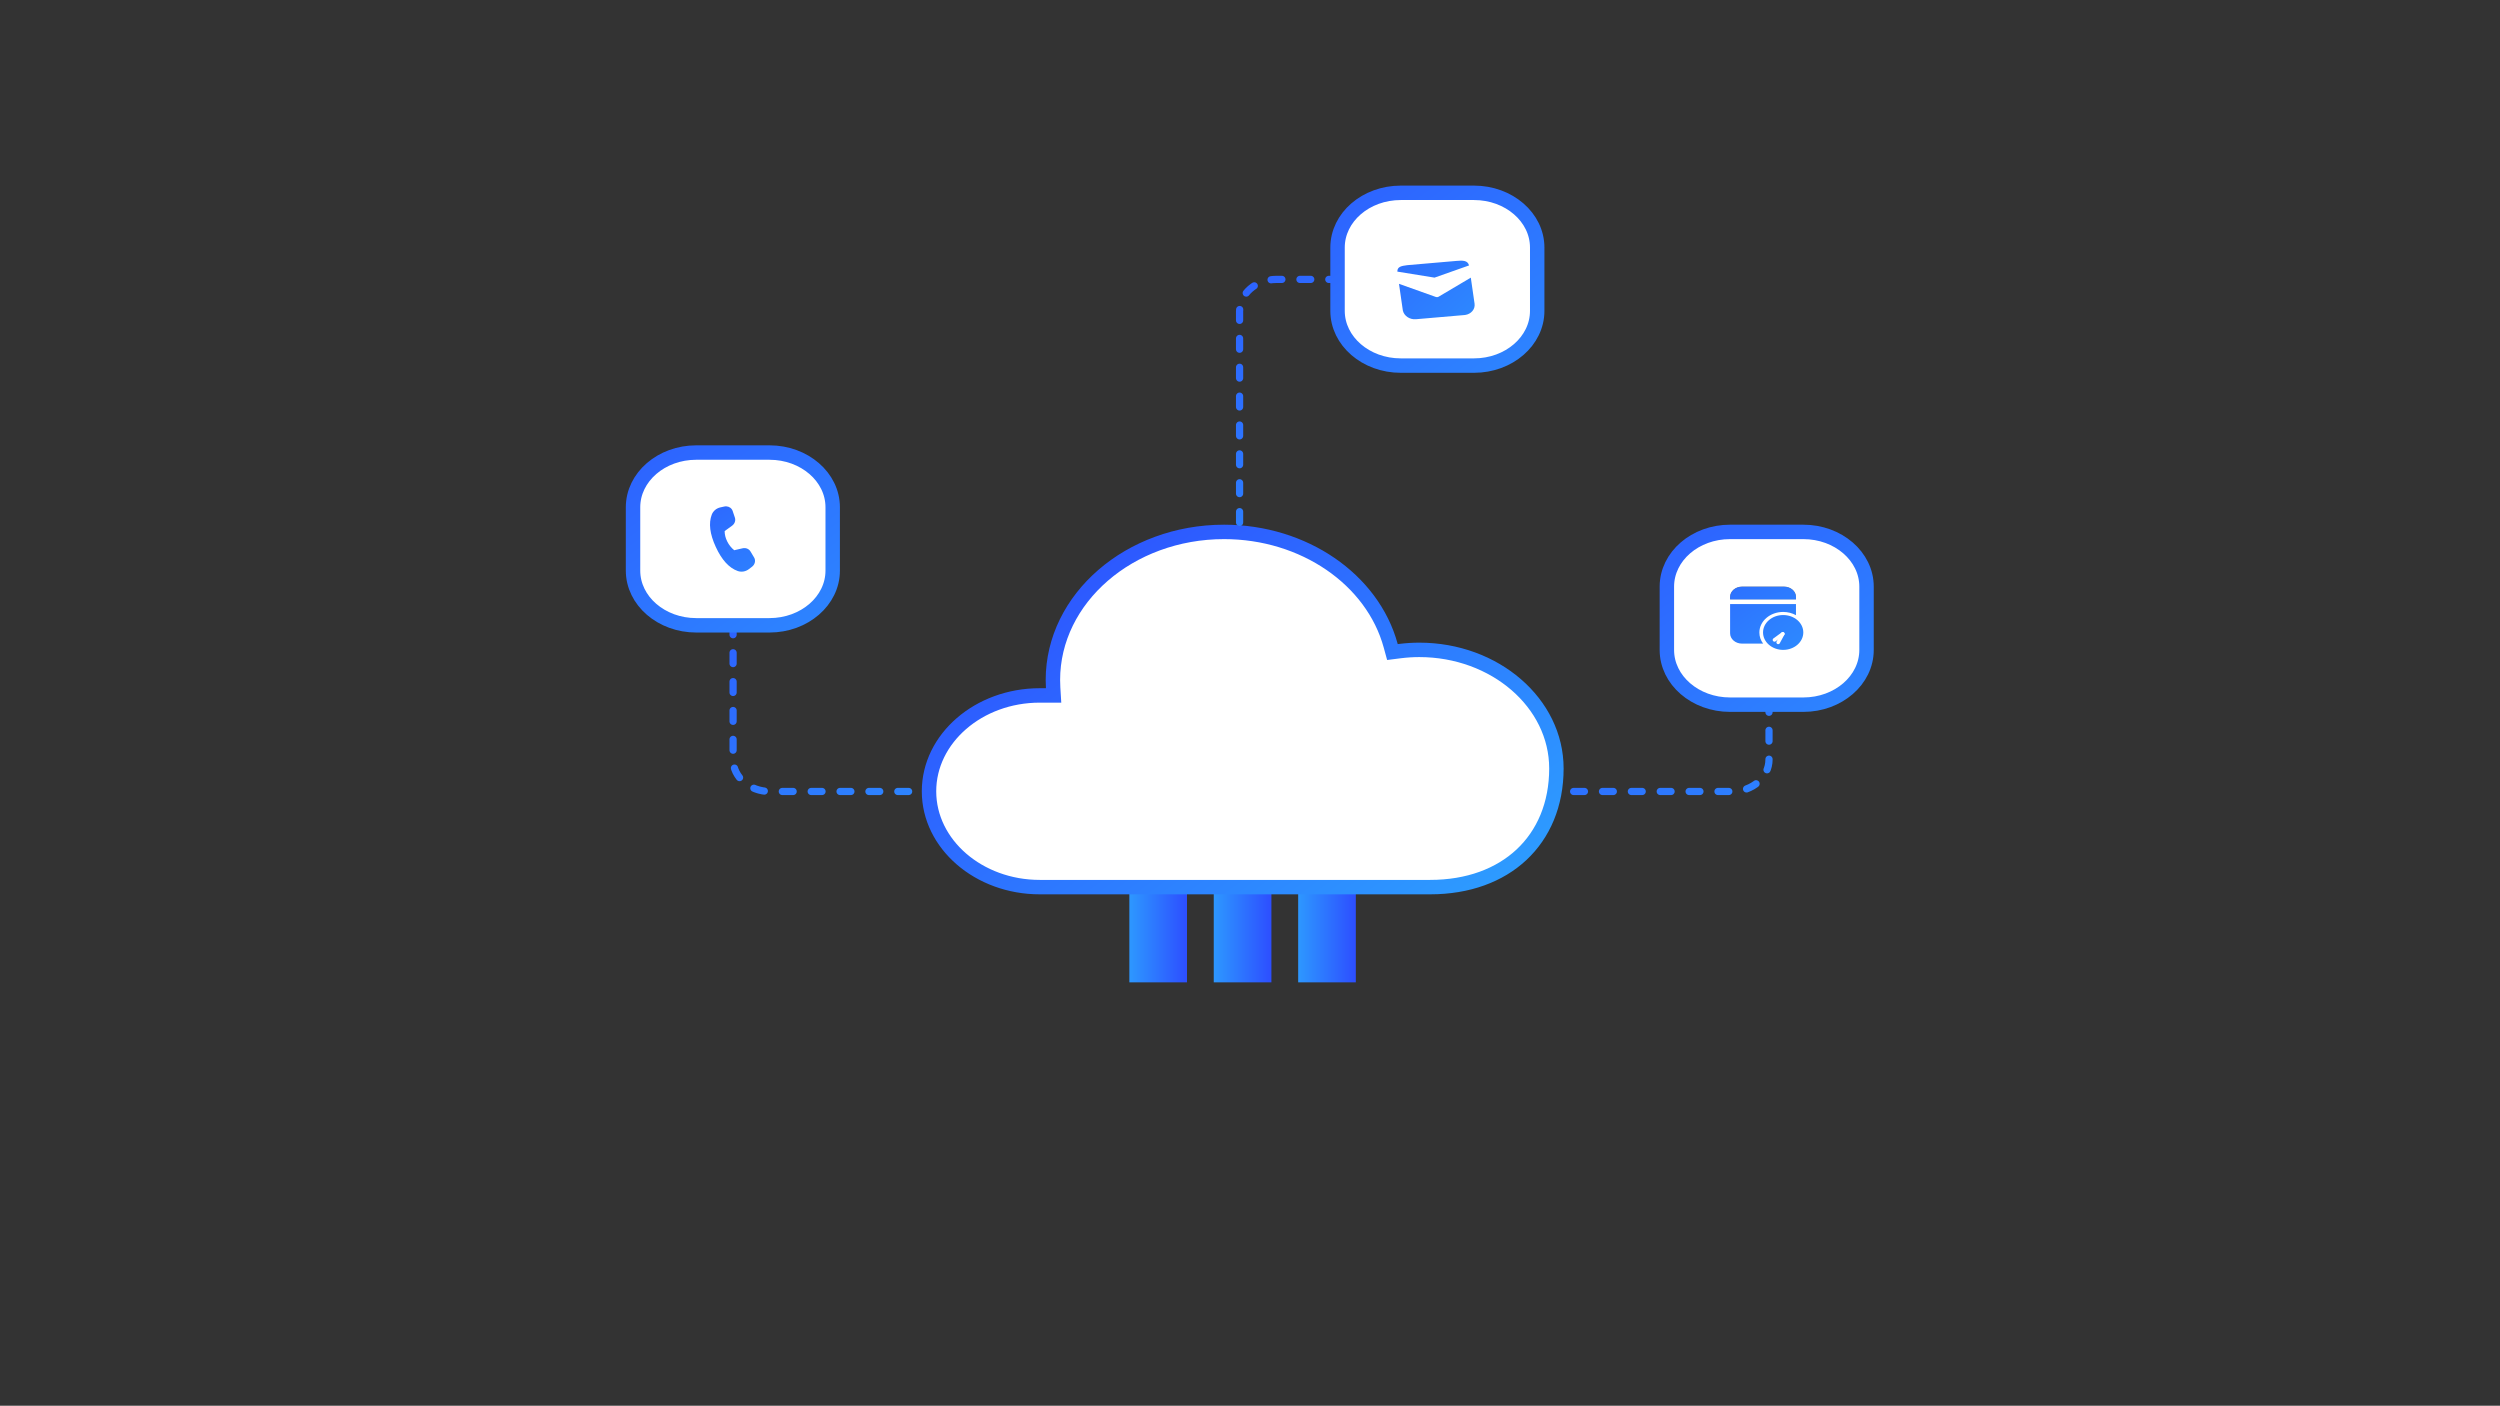
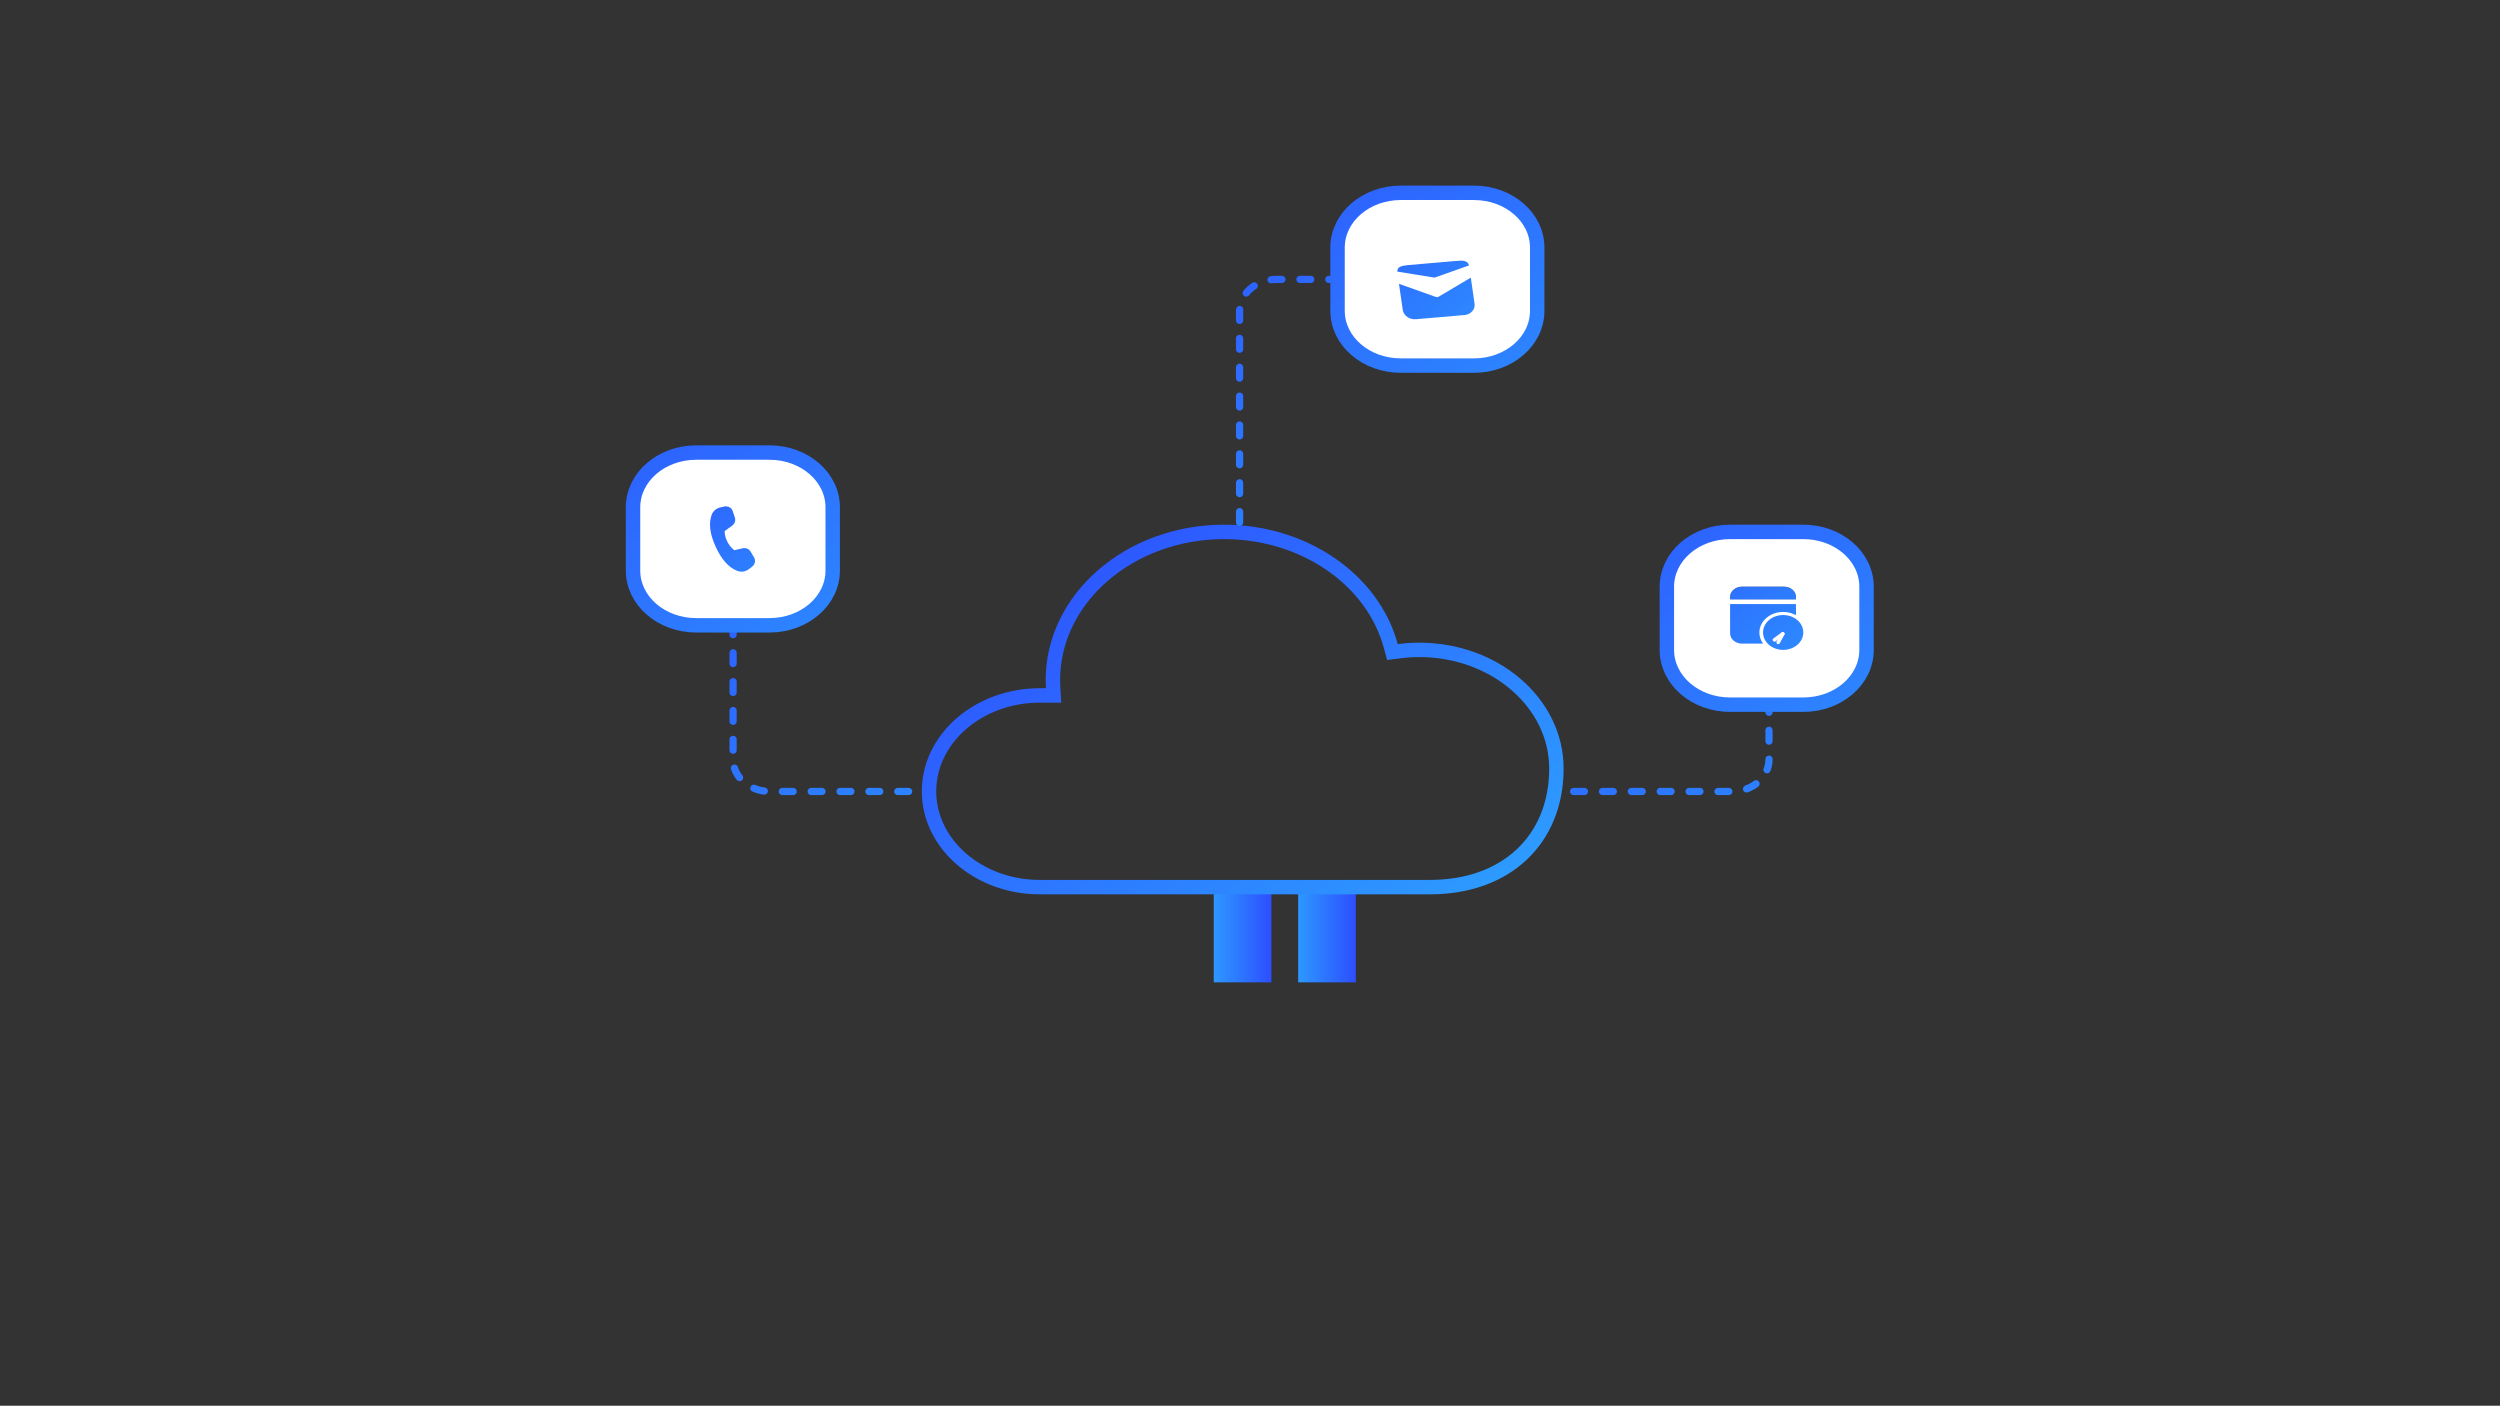
<svg xmlns="http://www.w3.org/2000/svg" width="594" height="334" viewBox="0 0 594 334" fill="none">
  <rect x="0" y="0" width="594" height="334" fill="#333333" stroke="none" />
  <mask id="mask0_2_7950" style="mask-type:luminance" maskUnits="userSpaceOnUse" x="47" y="0" width="500" height="335">
    <path d="M546.602 0.6H47.398V334.01H546.602V0.6Z" fill="white" />
  </mask>
  <g mask="url(#mask0_2_7950)">
    <mask id="mask1_2_7950" style="mask-type:luminance" maskUnits="userSpaceOnUse" x="273" y="222" width="4" height="66">
      <path d="M275.209 222.375V287.513Z" fill="black" />
      <path d="M275.209 222.375V287.513" stroke="url(#paint0_linear_2_7950)" stroke-width="3.428" />
    </mask>
    <g mask="url(#mask1_2_7950)">
      <path d="M275.209 222.375V287.513" stroke="url(#paint1_linear_2_7950)" stroke-width="3.428" />
    </g>
-     <path d="M282.029 211.158V233.407H268.332V211.158H282.029Z" fill="url(#paint2_linear_2_7950)" />
    <mask id="mask2_2_7950" style="mask-type:luminance" maskUnits="userSpaceOnUse" x="293" y="222" width="4" height="66">
      <path d="M295.267 222.375V287.513Z" fill="black" />
      <path d="M295.267 222.375V287.513" stroke="url(#paint3_linear_2_7950)" stroke-width="3.428" />
    </mask>
    <g mask="url(#mask2_2_7950)">
      <path d="M295.267 222.375V287.513" stroke="url(#paint4_linear_2_7950)" stroke-width="3.428" />
    </g>
    <path d="M302.087 211.158V233.407H288.389V211.158H302.087Z" fill="url(#paint5_linear_2_7950)" />
    <mask id="mask3_2_7950" style="mask-type:luminance" maskUnits="userSpaceOnUse" x="313" y="222" width="5" height="66">
      <path d="M315.324 222.375V287.513Z" fill="black" />
      <path d="M315.324 222.375V287.513" stroke="url(#paint6_linear_2_7950)" stroke-width="3.428" />
    </mask>
    <g mask="url(#mask3_2_7950)">
      <path d="M315.324 222.375V287.513" stroke="url(#paint7_linear_2_7950)" stroke-width="3.428" />
    </g>
    <path d="M322.144 211.158V233.407H308.447V211.158H322.144Z" fill="url(#paint8_linear_2_7950)" />
-     <path d="M248.248 165.233H250.336L250.226 163.429C250.189 162.807 250.17 162.186 250.17 161.565C250.17 142.173 268.41 126.381 290.839 126.381C309.77 126.381 326.117 137.653 330.423 153.397L330.841 154.926L332.638 154.698C334.167 154.505 335.706 154.408 337.224 154.408C355.188 154.408 369.801 167.047 369.801 182.581C369.801 191.17 366.721 198.208 361.512 203.081C356.315 207.942 348.864 210.779 339.799 210.779H247.04C232.534 210.779 220.733 200.567 220.733 188.015C220.733 175.461 232.535 165.233 247.04 165.233H248.248Z" fill="white" />
    <path d="M248.248 165.233H250.336L250.226 163.429C250.189 162.807 250.17 162.186 250.17 161.565C250.17 142.173 268.41 126.381 290.839 126.381C309.77 126.381 326.117 137.653 330.423 153.397L330.841 154.926L332.638 154.698C334.167 154.505 335.706 154.408 337.224 154.408C355.188 154.408 369.801 167.047 369.801 182.581C369.801 191.17 366.721 198.208 361.512 203.081C356.315 207.942 348.864 210.779 339.799 210.779H247.04C232.534 210.779 220.733 200.567 220.733 188.015C220.733 175.461 232.535 165.233 247.04 165.233H248.248Z" stroke="url(#paint9_linear_2_7950)" stroke-width="3.428" />
    <path d="M174.18 148.236V180.465C174.18 184.656 178.106 188.053 182.949 188.053H219.247" stroke="url(#paint10_linear_2_7950)" stroke-width="1.714" stroke-linecap="round" stroke-dasharray="2.57 4.29" />
    <path d="M318.295 66.384H303.292C298.45 66.384 294.524 69.781 294.524 73.972V124.666" stroke="url(#paint11_linear_2_7950)" stroke-width="1.714" stroke-linecap="round" stroke-dasharray="2.57 4.29" />
    <path d="M420.315 166.664V180.466C420.315 184.656 416.389 188.053 411.546 188.053H372.277" stroke="url(#paint12_linear_2_7950)" stroke-width="1.714" stroke-linecap="round" stroke-dasharray="2.57 4.29" />
    <path d="M165.433 107.524H182.824C191.122 107.524 197.849 113.345 197.849 120.526V135.575C197.849 142.755 191.122 148.575 182.824 148.575H165.433C157.136 148.575 150.408 142.755 150.408 135.575V120.526C150.408 113.345 157.136 107.524 165.433 107.524Z" fill="white" />
    <path d="M165.433 107.524H182.824C191.122 107.524 197.849 113.345 197.849 120.526V135.575C197.849 142.755 191.122 148.575 182.824 148.575H165.433C157.136 148.575 150.408 142.755 150.408 135.575V120.526C150.408 113.345 157.136 107.524 165.433 107.524Z" stroke="url(#paint13_linear_2_7950)" stroke-width="3.428" />
-     <path d="M172.08 120.352L171.144 120.558C170.217 120.763 169.445 121.416 169.116 122.275C168.332 124.316 168.651 126.879 170.072 129.961C171.491 133.04 173.228 134.943 175.284 135.673C176.155 135.983 177.159 135.817 177.919 135.237L178.682 134.656C179.394 134.112 179.603 133.171 179.172 132.454L178.309 131.016C177.938 130.399 177.182 130.1 176.431 130.275L174.451 130.735C173.753 130.168 173.199 129.473 172.789 128.651C172.378 127.829 172.175 127.005 172.178 126.182L173.937 124.912C174.569 124.456 174.841 123.678 174.609 122.987L174.078 121.405C173.866 120.768 173.275 120.352 172.598 120.311C172.429 120.301 172.255 120.314 172.08 120.352Z" fill="url(#paint14_linear_2_7950)" />
+     <path d="M172.08 120.352L171.144 120.558C170.217 120.763 169.445 121.416 169.116 122.275C168.332 124.316 168.651 126.879 170.072 129.961C171.491 133.04 173.228 134.943 175.284 135.673C176.155 135.983 177.159 135.817 177.919 135.237L178.682 134.656C179.394 134.112 179.603 133.171 179.172 132.454L178.309 131.016C177.938 130.399 177.182 130.1 176.431 130.275L174.451 130.735C173.753 130.168 173.199 129.473 172.789 128.651C172.378 127.829 172.175 127.005 172.178 126.182L173.937 124.912C174.569 124.456 174.841 123.678 174.609 122.987L174.078 121.405C173.866 120.768 173.275 120.352 172.598 120.311C172.429 120.301 172.255 120.314 172.08 120.352" fill="url(#paint14_linear_2_7950)" />
    <path d="M332.825 45.813H350.216C358.514 45.813 365.24 51.634 365.24 58.815V73.864C365.24 81.044 358.514 86.864 350.216 86.864H332.825C324.528 86.864 317.8 81.044 317.8 73.864V58.815C317.8 51.634 324.528 45.813 332.825 45.813Z" fill="white" />
    <path d="M332.825 45.813H350.216C358.514 45.813 365.24 51.634 365.24 58.815V73.864C365.24 81.044 358.514 86.864 350.216 86.864H332.825C324.528 86.864 317.8 81.044 317.8 73.864V58.815C317.8 51.634 324.528 45.813 332.825 45.813Z" stroke="url(#paint15_linear_2_7950)" stroke-width="3.428" />
    <path d="M411.073 126.38H428.464C436.762 126.38 443.489 132.2 443.489 139.381V154.431C443.489 161.61 436.762 167.431 428.464 167.431H411.073C402.776 167.431 396.048 161.61 396.048 154.431V139.381C396.048 132.2 402.776 126.38 411.073 126.38Z" fill="white" />
    <path d="M411.073 126.38H428.464C436.762 126.38 443.489 132.2 443.489 139.381V154.431C443.489 161.61 436.762 167.431 428.464 167.431H411.073C402.776 167.431 396.048 161.61 396.048 154.431V139.381C396.048 132.2 402.776 126.38 411.073 126.38Z" stroke="url(#paint16_linear_2_7950)" stroke-width="3.428" />
    <path d="M413.898 139.381C412.337 139.381 411.072 140.476 411.072 141.827V142.391H426.724V141.827C426.724 140.476 425.459 139.381 423.898 139.381H413.898Z" fill="#7F7F7F" />
    <path d="M411.072 143.519V150.479C411.072 151.833 412.34 152.922 413.895 152.922H418.917C418.352 152.167 418.025 151.259 418.025 150.29C418.025 147.59 420.561 145.396 423.681 145.396C424.8 145.396 425.84 145.679 426.722 146.168V143.519H411.072ZM418.897 150.273C418.897 152.553 421.036 154.413 423.681 154.413C426.325 154.413 428.465 152.553 428.465 150.273C428.465 147.985 426.325 146.133 423.681 146.133C421.036 146.133 418.897 147.985 418.897 150.273ZM413.895 139.405C412.34 139.405 411.072 140.502 411.072 141.848V142.414H426.722V141.848C426.722 140.502 425.464 139.405 423.899 139.405H413.895Z" fill="url(#paint17_linear_2_7950)" />
    <path d="M423.588 150.605L422.5 152.625" stroke="white" stroke-width="0.857" stroke-linecap="round" />
    <path d="M423.589 150.606L421.616 152.038" stroke="white" stroke-width="0.857" stroke-linecap="round" />
    <path d="M334.552 62.987L334.397 63C333.037 63.187 331.974 63.323 332.012 64.537L340.845 65.965L349.045 63.068C348.718 61.826 347.505 61.869 346.067 61.993L334.552 62.987ZM341.788 70.516C341.606 70.62 341.392 70.638 341.185 70.568L332.401 67.437L333.293 73.623L333.313 73.761C333.588 75.051 334.941 75.976 336.418 75.849L347.942 74.855L348.098 74.841C349.544 74.638 350.546 73.466 350.356 72.151L349.463 65.966L341.788 70.516Z" fill="url(#paint18_linear_2_7950)" />
  </g>
  <defs>
    <linearGradient id="paint0_linear_2_7950" x1="-nan" y1="-nan" x2="-nan" y2="-nan" gradientUnits="userSpaceOnUse">
      <stop stop-color="white" stop-opacity="0" />
      <stop offset="0.62" stop-color="white" stop-opacity="0.5" />
      <stop offset="1" stop-color="white" />
    </linearGradient>
    <linearGradient id="paint1_linear_2_7950" x1="-nan" y1="-nan" x2="-nan" y2="-nan" gradientUnits="userSpaceOnUse">
      <stop stop-color="#00A3DA" />
      <stop offset="0.5" stop-color="#167BEC" />
      <stop offset="1" stop-color="#2D54FF" />
    </linearGradient>
    <linearGradient id="paint2_linear_2_7950" x1="265.429" y1="222.283" x2="284.629" y2="222.283" gradientUnits="userSpaceOnUse">
      <stop stop-color="#2DA7FF" />
      <stop offset="0.5" stop-color="#2D74FF" />
      <stop offset="1" stop-color="#2D40FF" />
    </linearGradient>
    <linearGradient id="paint3_linear_2_7950" x1="-nan" y1="-nan" x2="-nan" y2="-nan" gradientUnits="userSpaceOnUse">
      <stop stop-color="white" stop-opacity="0" />
      <stop offset="0.62" stop-color="white" stop-opacity="0.5" />
      <stop offset="1" stop-color="white" />
    </linearGradient>
    <linearGradient id="paint4_linear_2_7950" x1="-nan" y1="-nan" x2="-nan" y2="-nan" gradientUnits="userSpaceOnUse">
      <stop stop-color="#00A3DA" />
      <stop offset="0.5" stop-color="#167BEC" />
      <stop offset="1" stop-color="#2D54FF" />
    </linearGradient>
    <linearGradient id="paint5_linear_2_7950" x1="285.487" y1="222.283" x2="304.686" y2="222.283" gradientUnits="userSpaceOnUse">
      <stop stop-color="#2DA7FF" />
      <stop offset="0.5" stop-color="#2D74FF" />
      <stop offset="1" stop-color="#2D40FF" />
    </linearGradient>
    <linearGradient id="paint6_linear_2_7950" x1="-nan" y1="-nan" x2="-nan" y2="-nan" gradientUnits="userSpaceOnUse">
      <stop stop-color="white" stop-opacity="0" />
      <stop offset="0.62" stop-color="white" stop-opacity="0.5" />
      <stop offset="1" stop-color="white" />
    </linearGradient>
    <linearGradient id="paint7_linear_2_7950" x1="-nan" y1="-nan" x2="-nan" y2="-nan" gradientUnits="userSpaceOnUse">
      <stop stop-color="#00A3DA" />
      <stop offset="0.5" stop-color="#167BEC" />
      <stop offset="1" stop-color="#2D54FF" />
    </linearGradient>
    <linearGradient id="paint8_linear_2_7950" x1="305.544" y1="222.283" x2="324.743" y2="222.283" gradientUnits="userSpaceOnUse">
      <stop stop-color="#2DA7FF" />
      <stop offset="0.5" stop-color="#2D74FF" />
      <stop offset="1" stop-color="#2D40FF" />
    </linearGradient>
    <linearGradient id="paint9_linear_2_7950" x1="358.934" y1="234.237" x2="252.544" y2="87.715" gradientUnits="userSpaceOnUse">
      <stop stop-color="#2DA7FF" />
      <stop offset="0.5" stop-color="#2D74FF" />
      <stop offset="1" stop-color="#2D40FF" />
    </linearGradient>
    <linearGradient id="paint10_linear_2_7950" x1="260.381" y1="233.801" x2="153.993" y2="87.279" gradientUnits="userSpaceOnUse">
      <stop stop-color="#2DA7FF" />
      <stop offset="0.5" stop-color="#2D74FF" />
      <stop offset="1" stop-color="#2D40FF" />
    </linearGradient>
    <linearGradient id="paint11_linear_2_7950" x1="370.077" y1="161.181" x2="263.689" y2="14.659" gradientUnits="userSpaceOnUse">
      <stop stop-color="#2DA7FF" />
      <stop offset="0.5" stop-color="#2D74FF" />
      <stop offset="1" stop-color="#2D40FF" />
    </linearGradient>
    <linearGradient id="paint12_linear_2_7950" x1="459.963" y1="243.015" x2="353.575" y2="96.493" gradientUnits="userSpaceOnUse">
      <stop stop-color="#2DA7FF" />
      <stop offset="0.5" stop-color="#2D74FF" />
      <stop offset="1" stop-color="#2D40FF" />
    </linearGradient>
    <linearGradient id="paint13_linear_2_7950" x1="237.796" y1="193.706" x2="131.408" y2="47.185" gradientUnits="userSpaceOnUse">
      <stop stop-color="#2DA7FF" />
      <stop offset="0.5" stop-color="#2D74FF" />
      <stop offset="1" stop-color="#2D40FF" />
    </linearGradient>
    <linearGradient id="paint14_linear_2_7950" x1="200.655" y1="163.123" x2="153.469" y2="89.275" gradientUnits="userSpaceOnUse">
      <stop stop-color="#2DA7FF" />
      <stop offset="0.5" stop-color="#2D74FF" />
      <stop offset="1" stop-color="#2D40FF" />
    </linearGradient>
    <linearGradient id="paint15_linear_2_7950" x1="405.187" y1="131.995" x2="298.799" y2="-14.526" gradientUnits="userSpaceOnUse">
      <stop stop-color="#2DA7FF" />
      <stop offset="0.5" stop-color="#2D74FF" />
      <stop offset="1" stop-color="#2D40FF" />
    </linearGradient>
    <linearGradient id="paint16_linear_2_7950" x1="483.435" y1="212.562" x2="377.048" y2="66.04" gradientUnits="userSpaceOnUse">
      <stop stop-color="#2DA7FF" />
      <stop offset="0.5" stop-color="#2D74FF" />
      <stop offset="1" stop-color="#2D40FF" />
    </linearGradient>
    <linearGradient id="paint17_linear_2_7950" x1="442.658" y1="176.133" x2="389.464" y2="102.872" gradientUnits="userSpaceOnUse">
      <stop stop-color="#2DA7FF" />
      <stop offset="0.5" stop-color="#2D74FF" />
      <stop offset="1" stop-color="#2D40FF" />
    </linearGradient>
    <linearGradient id="paint18_linear_2_7950" x1="368.137" y1="97.681" x2="304.214" y2="29.239" gradientUnits="userSpaceOnUse">
      <stop stop-color="#2DA7FF" />
      <stop offset="0.5" stop-color="#2D74FF" />
      <stop offset="1" stop-color="#2D40FF" />
    </linearGradient>
  </defs>
</svg>